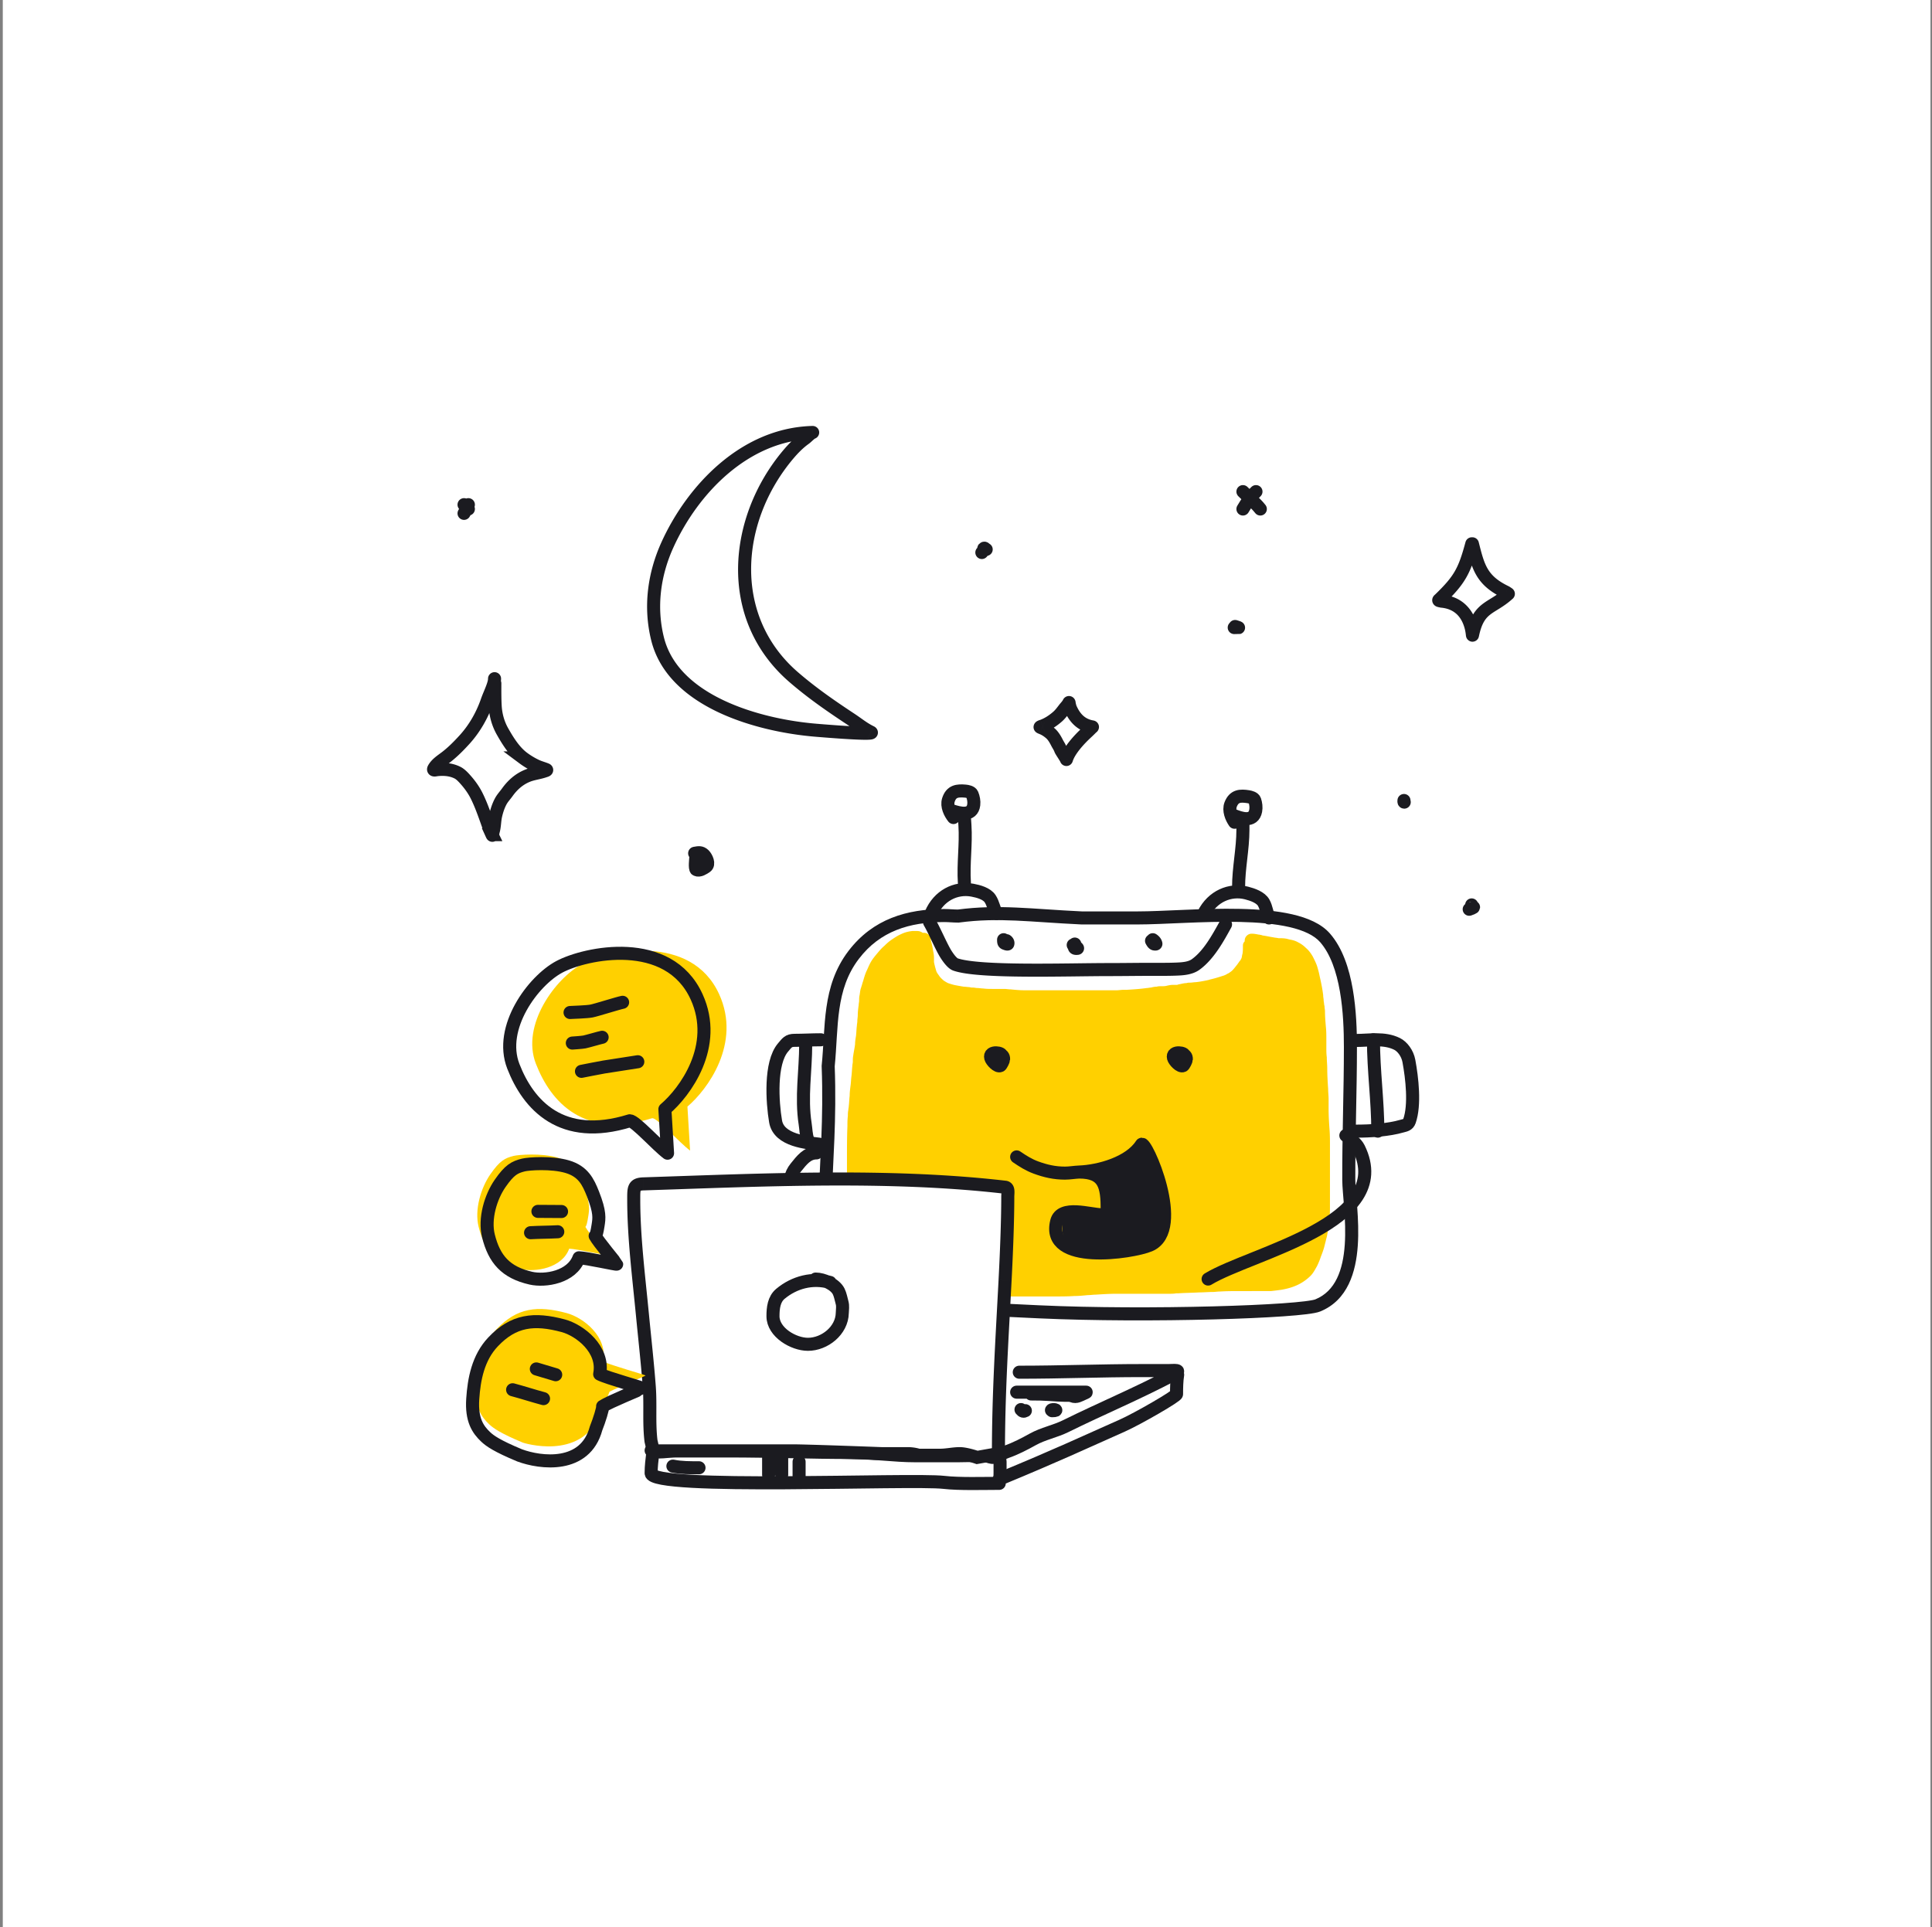
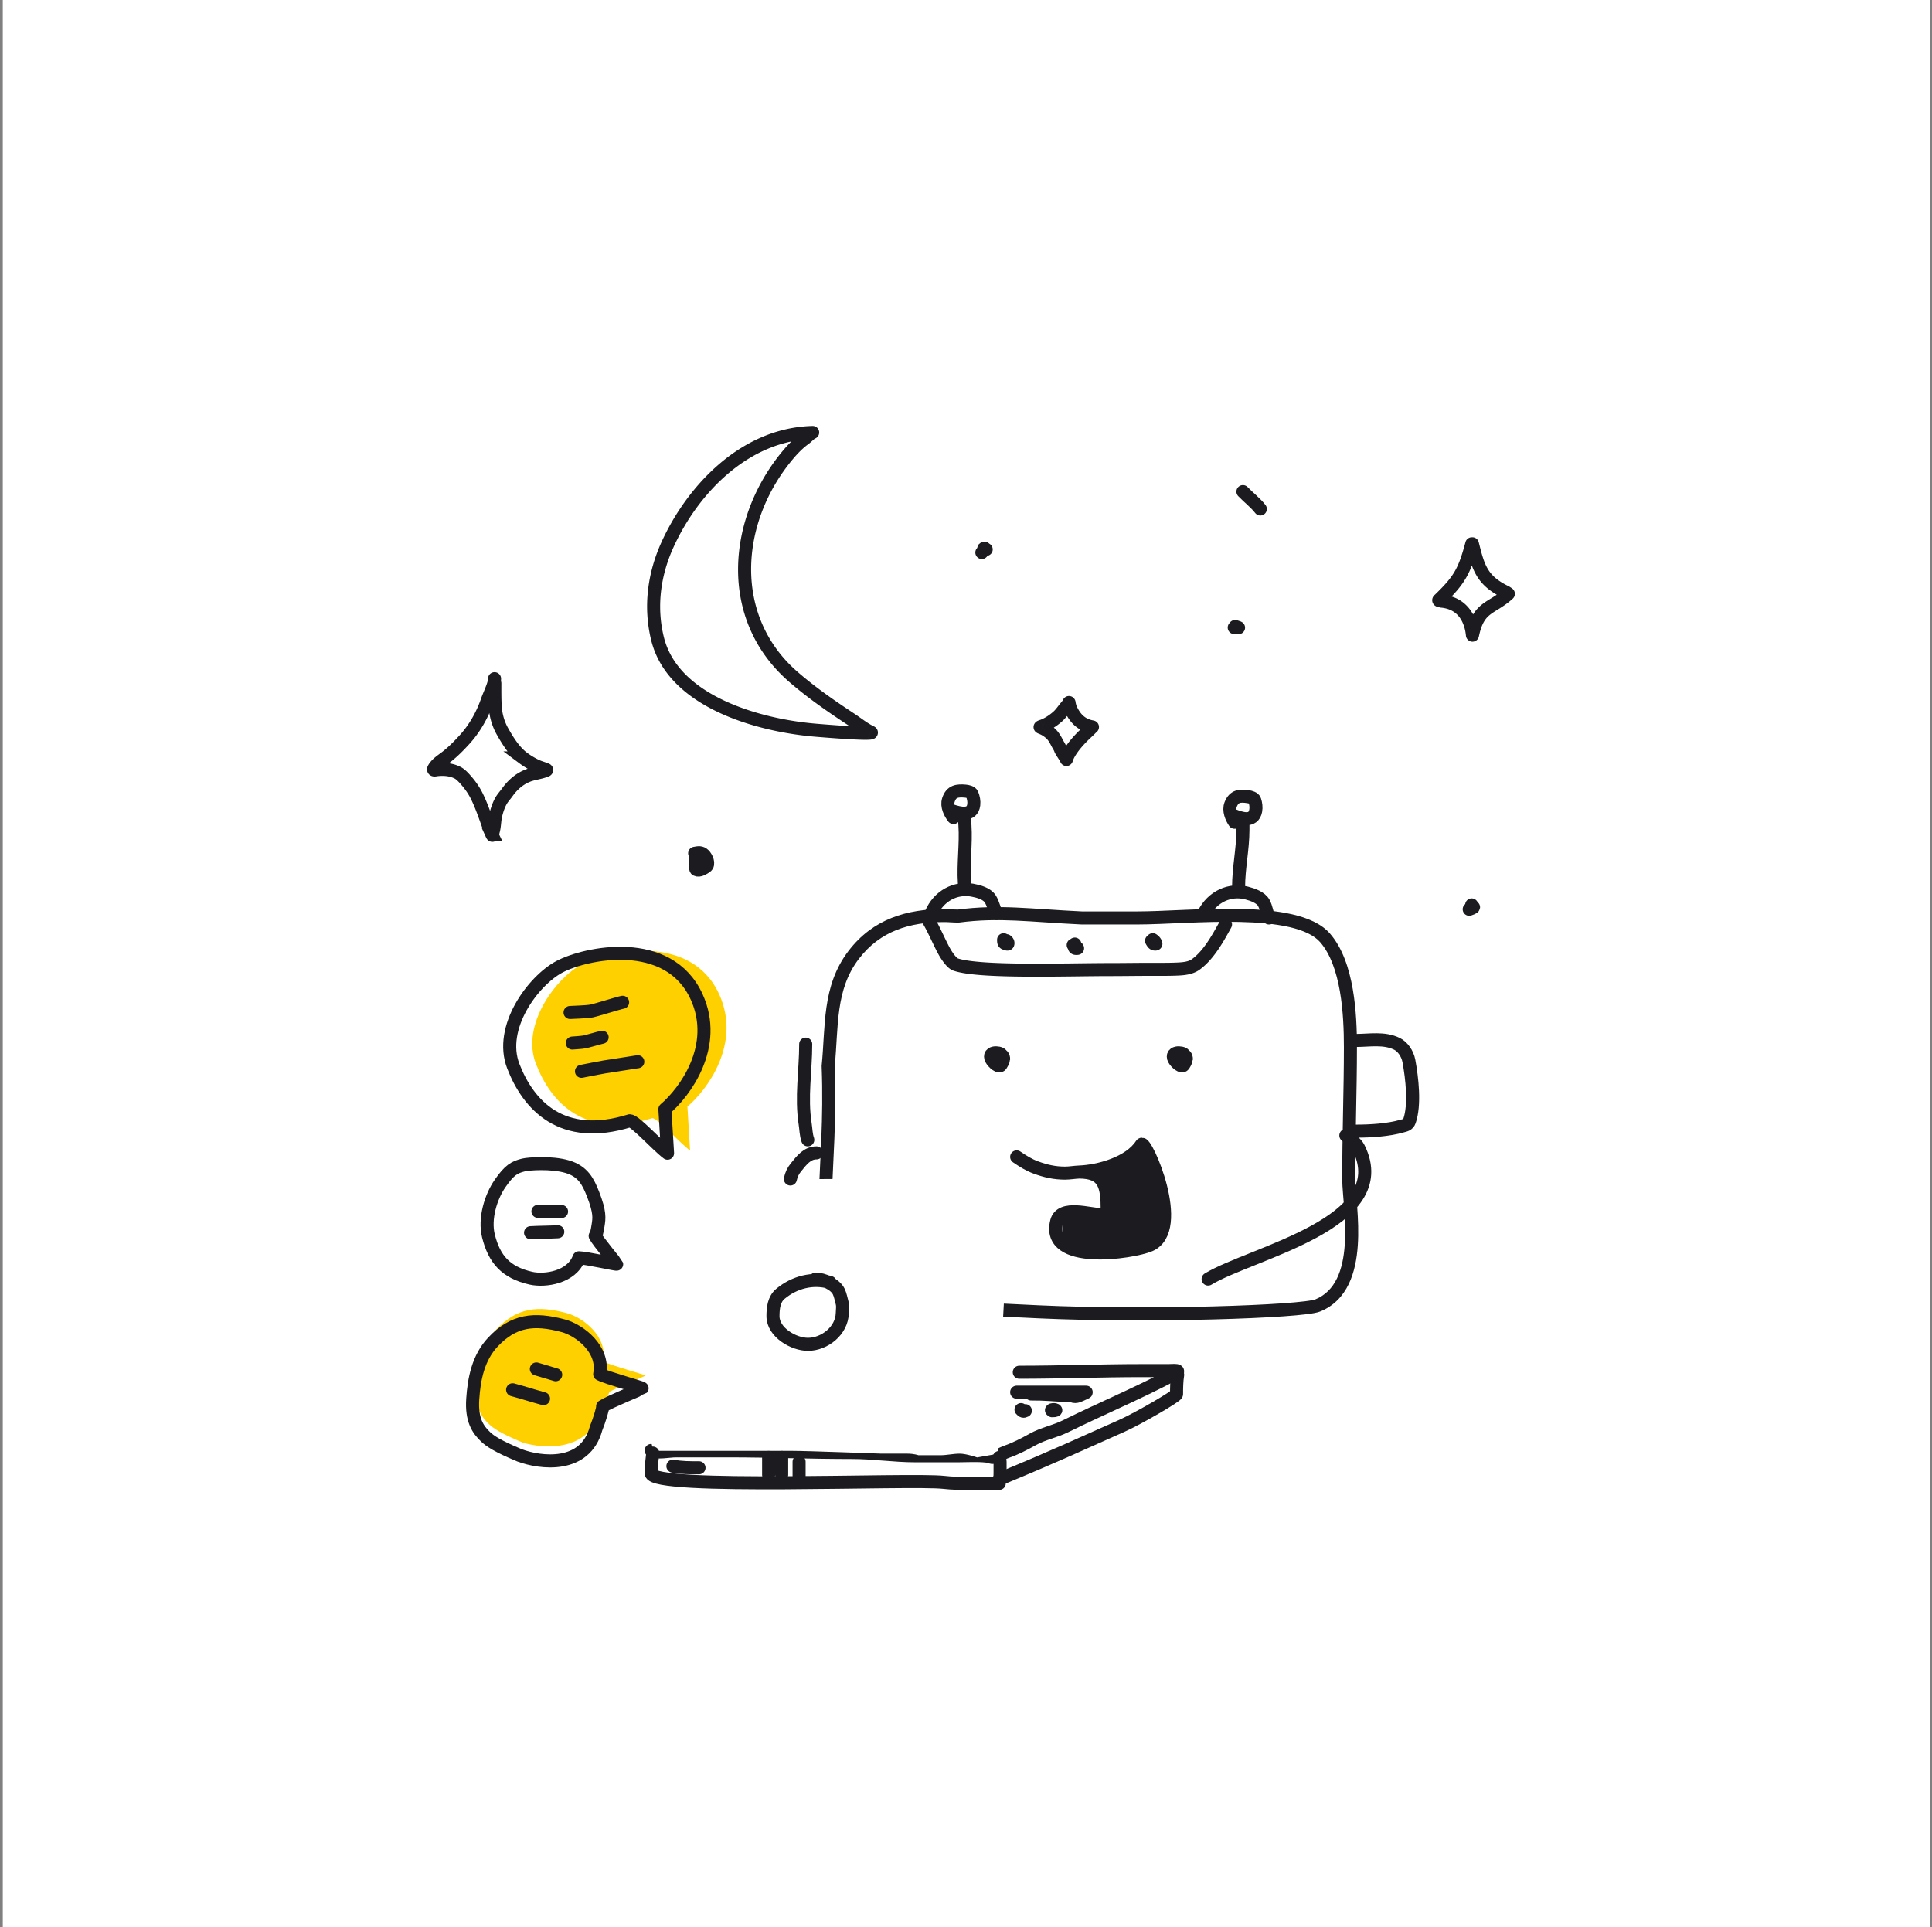
<svg xmlns="http://www.w3.org/2000/svg" width="444" height="443" fill="none">
  <rect width="100%" height="100%" fill="#808080" stroke="none" />
  <path fill="#fff" d="M.64 0h443v443H.64z" />
-   <path d="M210.601 214h-.932c-.933.103-1.762.31-2.592.722-.725.31-1.347.723-1.969 1.135-.622.413-1.14.826-1.865 1.548-.622.516-1.14 1.136-1.659 1.755-.518.619-1.036 1.238-1.451 1.96-.414.723-.725 1.548-1.036 2.167-.311.723-.518 1.445-.725 2.168-.104.309-.208.619-.311 1.031-.104.207-.104.413-.208.62-.207.619-.207 1.135-.311 1.651-.103.413-.103.825-.103 1.238 0 .31-.104.722-.104 1.032-.103.722-.207 1.548-.207 2.27 0 .516-.104.929-.104 1.445 0 .31-.103.722-.103 1.032-.104.722-.104 1.548-.208 2.373-.103.62-.207 1.239-.207 1.858-.104.929-.311 1.754-.415 2.58-.103.516-.103.929-.103 1.444 0 .31-.104.62-.104.929-.103.826-.103 1.548-.207 2.374-.104.722-.104 1.444-.207 2.167-.104.825-.208 1.548-.208 2.373-.103.826-.103 1.548-.207 2.374 0 .309-.104.619-.104.928-.103.413-.103.929-.103 1.342-.104.826-.104 1.548-.104 2.373-.103 2.477-.103 5.057-.103 7.534V272.717c0 .723 0 1.342.103 2.168v.206c.104.722.104 1.445.207 2.167.104 1.342.208 2.683.415 4.025v.412c.104.619.207 1.239.311 1.961.104.722.311 1.445.414 2.167.519 1.961 1.348 3.612 2.384 4.747.518.516 1.14.929 1.762 1.445l.311.206 1.866 1.238c1.554.929 3.212 1.548 4.767 1.961 2.798.826 5.908 1.548 9.328 1.961 1.969.309 3.627.413 5.182.516 1.451.103 2.902.103 4.353.103H241.694c2.073 0 3.731 0 5.182-.103 1.036 0 2.073-.103 3.109-.207.622 0 1.244-.103 1.762-.103 1.658-.103 3.213-.206 4.871-.206h12.023c.518 0 1.14 0 1.658-.103h.518c1.347-.104 2.902-.104 4.664-.207 1.036 0 2.176-.103 3.213-.103.518 0 1.036-.103 1.658-.103 1.555-.103 3.213-.103 4.56-.103H292.063c1.037-.104 1.762-.207 2.488-.31 1.762-.309 3.316-.825 4.664-1.651a10.857 10.857 0 0 0 1.969-1.548c.622-.619 1.036-1.445 1.451-2.167.311-.619.622-1.342.933-2.27.207-.516.518-1.342.725-2.064l.311-1.238c.104-.31.104-.516.207-.826.208-.722.311-1.445.415-2.167.311-1.651.415-3.199.415-4.953V263.12c0-1.135 0-2.373-.104-3.611-.104-1.445-.207-2.993-.207-4.747v-2.167c0-.723-.104-1.445-.104-2.271-.104-1.548-.207-3.199-.207-4.643 0-.929-.104-1.755-.104-2.683-.104-.723-.104-1.445-.104-2.168v-1.857c0-.929 0-1.961-.103-2.889-.104-1.239-.208-2.374-.208-3.612 0-.413-.103-.723-.103-1.135l-.104-.516c0-.31-.103-.62-.103-.929 0-.31-.104-.722-.104-1.032v.206-.309c-.207-1.651-.518-3.096-.829-4.438-.104-.619-.311-1.341-.518-2.063-.208-.723-.622-1.548-1.037-2.374-.414-.722-.933-1.445-1.554-1.961a6.677 6.677 0 0 0-1.866-1.341c-.518-.31-1.244-.516-1.866-.619l-.414-.104c-.726-.206-1.451-.206-2.177-.206-.414-.103-.829-.103-1.243-.206-.726-.103-1.555-.31-2.384-.413l-.311-.103-.518-.103h-.104c-.518-.104-1.036-.207-1.554-.207h-.104c-.829 0-1.555.723-1.555 1.548v.206c-.311.31-.414.62-.414 1.032 0 .723 0 1.342-.104 1.858-.104.309-.104.619-.207.929a2.253 2.253 0 0 1-.518.825c-.104.207-.311.413-.415.619-.518.62-.933 1.239-1.451 1.651-.311.207-.518.413-.829.516a3.826 3.826 0 0 1-1.14.516c-.933.31-1.969.62-2.902.826l-.311.103c-.933.207-1.969.413-3.006.516-.414 0-.829.103-1.243.103-.311 0-.519 0-.829.104-.622 0-1.244.206-1.866.309l-.311.103h-1.036c-.415 0-.933.103-1.348.207-.414.103-.829.103-1.347.103-.311 0-.622 0-.933.103-.518 0-.933.103-1.347.206-.311 0-.622.104-.933.104-1.451.206-2.902.309-4.664.412h-.725c-.518 0-1.037.104-1.555.104h-21.246c-1.037 0-2.073-.104-3.11-.207-.518 0-.932-.103-1.451-.103h-2.487c-.829 0-1.658 0-2.384-.103-.414 0-.933-.103-1.347-.103-.311 0-.622-.104-.933-.104-.311 0-.518 0-.829-.103-.415 0-.933-.103-1.347-.103a56.038 56.038 0 0 1-1.762-.31c-.622-.103-1.244-.309-1.866-.515a9.169 9.169 0 0 1-1.036-.62c-.311-.309-.726-.619-1.037-1.135-.311-.413-.518-.722-.621-1.032-.208-.722-.415-1.444-.519-2.064v-1.032c0-.516-.103-1.031-.207-1.547-.104-.826-.311-1.652-.518-2.374v-.206c0-.826-.726-1.548-1.555-1.548h-.311c-.622-.413-1.036-.413-1.451-.413Z" fill="#FFD000" />
  <path d="M220.222 210.564v1.5h.098l.098-.013-.196-1.487Zm28.394.43-.07 1.498.035.002h.035v-1.5Zm55.906 4.582 1.13-.986-1.13.986Zm5.448 55.655 1.5-.005-1.5.005Zm-7.13 28.829.566 1.389-.566-1.389Zm-64.071 1.47-.069 1.498.069-1.498Zm-33.807-2.243-.157 1.492.157-1.492Zm-11.696-4.709-1.28.782 1.28-.782Zm-2.939-49.513-1.493-.15-.01.103.004.104 1.499-.057Zm5.865-25.585-1.193-.91 1.193.91Zm20.792-7.54c.485 0 .979.028 1.527.06.532.03 1.117.064 1.711.064v-3c-.493 0-.992-.028-1.539-.059-.531-.031-1.113-.065-1.699-.065v3Zm31.632.554H261.312v-3H248.616v3Zm-28.198-.443c9.252-1.219 16.142-.121 28.128.441l.14-2.997c-11.655-.546-19.054-1.684-28.66-.418l.392 2.974Zm-15.3 85.744c-1.506-.158-2.886-.242-3.974-.337-1.136-.099-2.023-.215-2.788-.429-1.387-.387-2.524-1.13-3.81-3.233l-2.56 1.564c1.611 2.636 3.325 3.934 5.563 4.559 1.047.292 2.166.426 3.333.528 1.214.106 2.432.175 3.923.332l.313-2.984Zm33.721 2.236c-11.308-.524-22.511-1.06-33.721-2.236l-.313 2.984c11.31 1.186 22.597 1.726 33.895 2.249l.139-2.997Zm63.435-1.36c-.236.096-.985.259-2.386.433-1.329.165-3.081.324-5.184.472-4.201.294-9.739.54-15.954.703-12.43.327-27.508.327-39.911-.248l-.139 2.997c12.496.579 27.65.579 40.129.25 6.24-.164 11.826-.411 16.085-.71 2.128-.149 3.94-.312 5.344-.487 1.331-.165 2.483-.36 3.148-.632l-1.132-2.778Zm6.196-27.435c.005 1.569.26 3.971.446 6.51.191 2.612.325 5.523.128 8.364-.402 5.792-2.122 10.667-6.77 12.561l1.132 2.778c6.36-2.591 8.214-9.13 8.63-15.131.212-3.056.066-6.135-.128-8.791-.199-2.728-.434-4.869-.438-6.301l-3 .01Zm-5.079-54.674c2.355 2.699 3.75 6.79 4.534 11.292.777 4.464.92 9.129.92 12.808h3c0-3.734-.143-8.603-.965-13.323-.815-4.684-2.332-9.429-5.228-12.749l-2.261 1.972Zm-42.079-4.068c3.051 0 6.888-.196 10.954-.364 4.089-.169 8.447-.312 12.627-.22 4.188.093 8.135.423 11.414 1.178 3.316.765 5.725 1.915 7.084 3.474l2.261-1.972c-1.982-2.273-5.141-3.612-8.672-4.425-3.568-.822-7.748-1.159-12.021-1.254-4.281-.095-8.72.053-12.817.222-4.121.17-7.86.361-10.83.361v3Zm-69.493 32.721c.232-2.308.351-4.607.487-6.813.137-2.224.292-4.369.595-6.456.602-4.156 1.777-8.009 4.483-11.556l-2.385-1.82c-3.12 4.091-4.422 8.489-5.067 12.945-.322 2.219-.483 4.471-.621 6.702-.138 2.249-.252 4.464-.477 6.698l2.985.3Zm117.026-4.553c0 5.082-.101 10.155-.199 15.249-.098 5.089-.192 10.198-.176 15.325l3-.01c-.016-5.089.077-10.165.175-15.258.098-5.087.2-10.19.2-15.306h-3Zm-114.299 53.134c-3.047-4.986-3.57-10.829-3.366-18.753.202-7.834 1.117-17.681.646-30.035l-2.998.114c.467 12.238-.439 21.763-.647 29.844-.206 7.991.271 14.609 3.805 20.394l2.56-1.564Zm2.838-73.406c4.86-6.369 11.605-8.45 19.6-8.45v-3c-8.548 0-16.36 2.258-21.985 9.63l2.385 1.82Z" fill="#1B1B20" />
  <path d="M311.641 239.155c3.085 0 6.448-.674 9.414.788 1.205.593 2.391 2.121 2.727 3.928.726 3.915 1.437 10.083.132 13.813-.32.915-1.049.966-1.684 1.15-3.163.922-7.266 1.166-10.589 1.166" stroke="#1B1B20" stroke-width="3" stroke-linecap="round" />
-   <path d="M315.641 239c0 7.098 1 14.044 1 21M188.641 239c-2.013 0-4.035.126-6.032.126-1.439 0-1.748.583-2.654 1.642-3.046 3.566-2.465 12.602-1.715 16.997.763 4.474 7.385 4.889 10.039 5.235" stroke="#1B1B20" stroke-width="3" stroke-linecap="round" />
  <path d="M185.641 262c-.421-1.185-.414-2.445-.604-3.667-.959-6.149.124-12.203.124-18.333M276.641 210.006c2-3.975 6.036-5.708 9.821-4.746 1.432.364 3.275 1.015 3.958 2.244.643 1.16.691 2.374 1.221 3.496M284.641 204c0-4.512 1-8.843 1-13.269V189M283.479 187.426c1.669.67 4.569 1.697 5.092-1.05.154-.805.038-1.681-.216-2.434-.181-.534-1.016-.742-1.49-.816-1.839-.287-3.245-.23-4.036 1.778-.538 1.368.174 3.062.894 4.096M213.972 209.995c1.732-4.099 5.645-6.095 9.486-5.385 1.453.269 3.335.796 4.097 1.978.719 1.114.847 2.322 1.45 3.407M221.633 202.967c-.299-4.502.413-8.89.12-13.306l-.115-1.727M218.77 186.361c1.709.558 4.671 1.391 5.012-1.384.1-.814-.074-1.68-.377-2.415-.216-.521-1.063-.673-1.541-.716-1.854-.165-3.253-.015-3.909 2.042-.447 1.399.376 3.044 1.163 4.027M233.641 265.922c1.435.979 2.763 1.826 4.397 2.43 2.229.824 4.309 1.298 6.702 1.298 1.117 0 2.173-.208 3.269-.249m0 0c5.815 0 6.441 3.19 6.441 8.692 0 1.111-.228 1.125-1.232 1.125-2.681 0-9.423-2.311-10.384 1.547-2.546 10.216 17.46 7.14 21.401 5.445 8.28-3.56-1.031-24.511-1.906-23.146-2.705 4.222-9.721 6.166-14.32 6.337ZM272.089 242.625c.55-.596-2.864-1.25-2.406.542.166.65 1.514 2.125 2.2 1.782.227-.114.743-1.187.756-1.467.066-1.441-1.691-1.403-2.2-.299M230.089 242.625c.55-.596-2.864-1.25-2.406.542.166.65 1.514 2.125 2.2 1.782.227-.114.743-1.187.756-1.467.066-1.441-1.691-1.403-2.2-.299M234.242 315.414c9.41 0 18.787-.377 28.194-.377h6.066c1.153 0 3.474-.321 1.128.921-8.097 4.287-16.522 7.803-24.727 11.858-2.451 1.212-5.164 1.696-7.557 3.033-1.847 1.032-4.024 2.159-6.006 2.844-.99.343-2.021.991-2.983 1.276-.458.136-1.127-.22-1.571-.272-2.158-.252-4.405-.083-6.57-.083h-9.875c-4.855 0-9.656-.753-14.51-.753-9.498 0-18.931-.377-28.416-.377h-12.132c-1.431 0-4.358.623-5.642-.083" stroke="#1B1B20" stroke-width="3" stroke-linecap="round" />
  <path d="M149.213 318.749c.315 4.193-.112 8.314.402 12.497l.521 2.242h31.968c3.496 0 20.479.642 20.479.642h5.994c1.498 0 2.497.366 2.497.366h4.995c1.499 0 2.997-.366 4.496-.366 1.498 0 3.996.87 3.996.87l4.893-.87c0-13.874.813-26.062 1.525-39.811.3-5.791.622-13.365.622-19.24 0-.917.273-2.086-.622-2.19-26.837-3.105-55.94-1.649-83.131-.766-2.277.074-2.207 1.052-2.207 3.631 0 8.63 1.159 17.741 1.987 26.331.536 5.57 1.166 11.087 1.585 16.664Z" fill="#fff" />
-   <path d="m149.615 331.246-1.489.183.01.079.018.078 1.461-.34Zm-.402-12.497 1.496-.113-1.496.113Zm-1.585-16.664 1.493-.144-1.493.144Zm.22-29.962.049 1.499-.049-1.499Zm83.131.766.173-1.49-.173 1.49Zm0 21.43 1.498.078-1.498-.078Zm-1.525 39.811.262 1.477 1.238-.22v-1.257h-1.5Zm-79.318-.642-1.461.34.27 1.16h1.191v-1.5Zm52.447.642-.057 1.499.029.001h.028v-1.5Zm8.491.366-.515 1.409.249.091h.266v-1.5Zm13.487.504-.494 1.417.37.128.386-.068-.262-1.477Zm-73.458-3.937c-.244-1.991-.267-3.985-.263-6.06.003-2.049.032-4.198-.131-6.367l-2.992.225c.153 2.025.126 4.033.123 6.138-.004 2.08.017 4.238.286 6.43l2.977-.366Zm-.394-12.427c-.421-5.596-1.055-11.161-1.588-16.695l-2.986.288c.54 5.606 1.165 11.075 1.582 16.632l2.992-.225Zm-1.588-16.695c-.834-8.657-1.98-17.652-1.98-26.187h-3c0 8.725 1.172 17.952 1.994 26.475l2.986-.288Zm-1.98-26.187c0-.674-.004-1.155.021-1.549.026-.403.075-.544.089-.575a.245.245 0 0 1-.046.059c-.032.032-.055.041-.042.035.051-.023.244-.086.734-.102l-.097-2.999c-.649.022-1.301.108-1.877.37a2.747 2.747 0 0 0-1.393 1.375c-.253.545-.329 1.137-.362 1.646-.032.516-.027 1.125-.027 1.74h3Zm83.666-1.375a.75.75 0 0 1-.276-.094.902.902 0 0 1-.292-.259c-.124-.171-.115-.291-.105-.191a3.4 3.4 0 0 1-.002.458c-.01.194-.031.509-.031.786h3c0-.181.013-.356.027-.642a6.015 6.015 0 0 0-.01-.913c-.033-.32-.125-.809-.449-1.257a2.14 2.14 0 0 0-1.517-.868l-.345 2.98Zm-.706.7c0 5.834-.32 13.375-.62 19.163l2.996.155c.301-5.796.624-13.402.624-19.318h-3Zm-82.204-1.457c27.242-.884 56.211-2.332 82.91.757l.345-2.98c-26.975-3.121-56.214-1.656-83.352-.776l.097 2.999Zm81.584 20.62c-.711 13.722-1.527 25.964-1.527 39.888h3c0-13.824.809-25.958 1.523-39.733l-2.996-.155Zm-81.327 37.344.521 2.242 2.922-.68-.521-2.242-2.922.68Zm1.982 3.402h31.968v-3h-31.968v3Zm31.968 0c1.715 0 6.802.159 11.499.32a3492.463 3492.463 0 0 1 8.732.314l.143.005.036.002h.012l.057-1.499.056-1.499h-.012l-.036-.002-.143-.005a2746.226 2746.226 0 0 0-8.742-.314c-4.668-.16-9.822-.322-11.602-.322v3Zm20.479.642h5.994v-3h-5.994v3Zm5.994 0a7.41 7.41 0 0 1 1.503.151c.177.037.31.073.393.097l.084.026.012.004-.003-.001-.003-.001-.002-.001h-.002l.515-1.409.516-1.409h-.001l-.002-.001-.003-.001-.007-.002-.02-.007-.057-.02-.183-.057a8.294 8.294 0 0 0-.622-.154 10.386 10.386 0 0 0-2.118-.215v3Zm2.497.366h.999v-3h-.999v3Zm.999 0h2.997v-3h-2.997v3Zm2.997 0h.999v-3h-.999v3Zm.999 0c.856 0 1.696-.104 2.43-.194.765-.093 1.423-.172 2.066-.172v-3c-.856 0-1.696.105-2.43.194-.765.094-1.423.172-2.066.172v3Zm4.496-.366c.536 0 1.37.169 2.172.384.379.102.716.204.957.28.121.038.217.07.281.091l.073.025a.068.068 0 0 1 .016.006l.004.001.493-1.417.493-1.417h-.001l-.003-.001-.007-.003-.026-.008a4.035 4.035 0 0 0-.091-.031c-.078-.026-.189-.063-.326-.106a26.67 26.67 0 0 0-1.087-.318c-.821-.22-1.986-.486-2.948-.486v3Zm4.258.847 4.893-.87-.525-2.954-4.893.87.525 2.954Z" fill="#1B1B20" />
  <path d="M270.641 316c-.227 1.406-.253 3.023-.253 4.431.253.369-8.968 5.7-12.489 7.261-9.717 4.31-14.319 6.53-28.258 12.308M150.016 334c-.187 1.556-.375 3.056-.375 4.618 0 3.952 59.627 1.228 67.305 2.116 3.519.408 9.156.225 12.695.225" stroke="#1B1B20" stroke-width="3" stroke-linecap="round" />
  <path d="M229.766 340c.083-.957.062-1.914.062-2.874 0-.675.068-1.496-.187-2.126M190.767 294.776c-4.003-1.15-8.205-.059-11.413 2.615-1.502 1.251-1.713 3.284-1.713 5.151 0 3.715 4.726 6.458 8.035 6.458 3.826 0 7.811-3.142 7.894-7.198.018-.852.179-1.549-.056-2.4-.229-.825-.392-1.786-.772-2.557-.828-1.68-3.533-2.845-5.289-2.845M233.641 320h15.976c.161 0-.55.304-.615.331-.836.356-1.642.929-2.58.537-.517-.216-1.047-.141-1.625-.149-1.17-.015-2.37-.1-3.537-.182-1.441-.102-2.858-.126-4.301-.126M234.641 324c.35.417.59.477 1 .251M241.797 324.263c1.879-.037.065-.482-.156-.126M154.641 337c1.959.392 4.003.377 6 .377M176.641 335v4M179.641 335v4M183.641 336v4M309.296 261c.998.782 2.365 1.701 2.951 2.886 8.547 17.277-24.613 24.053-34.606 30.114M187.641 265c-2.137 0-3.404 1.691-4.759 3.377-.625.778-1.003 1.565-1.241 2.623" stroke="#1B1B20" stroke-width="3" stroke-linecap="round" />
  <path d="M214.936 211.244a1.5 1.5 0 1 0-2.591 1.512l2.591-1.512Zm2.215 7.686 1.3-.748-1.3.748Zm2.434 2.761.494-1.416-.494 1.416Zm50.738 1.064.059 1.499-.059-1.499Zm4.457-1.064.877 1.217-.877-1.217Zm8.173-8.486a1.5 1.5 0 0 0-2.625-1.453l2.625 1.453Zm-70.608-.449c.497.852 1.084 2.067 1.705 3.361.603 1.254 1.24 2.589 1.801 3.562l2.6-1.497c-.491-.853-1.074-2.068-1.697-3.364-.603-1.257-1.246-2.595-1.818-3.574l-2.591 1.512Zm3.506 6.923c.116.201.513.865 1.026 1.539.257.337.564.705.9 1.027.312.299.763.67 1.314.862l.988-2.832c.057.02-.02.002-.226-.196a5.954 5.954 0 0 1-.589-.679 12.583 12.583 0 0 1-.813-1.218l-2.6 1.497Zm39.013 4.685c1.601 0 3.201-.014 4.793-.028 1.594-.014 3.181-.028 4.767-.028v-3c-1.602 0-3.201.014-4.793.028-1.595.014-3.181.028-4.767.028v3Zm9.56-.056c1.941 0 3.955.025 5.958-.054l-.118-2.998c-1.925.076-3.848.052-5.84.052v3Zm5.958-.054c1.446-.057 3.614-.15 5.275-1.346l-1.754-2.434c-.814.587-2.045.72-3.639.782l.118 2.998Zm5.275-1.346c3.357-2.419 5.633-6.698 7.296-9.703l-2.625-1.453c-1.771 3.199-3.728 6.779-6.425 8.722l1.754 2.434Zm-56.566.199c1.568.548 4.018.866 6.807 1.064 2.838.203 6.189.29 9.655.318 6.882.056 14.465-.125 19.311-.125v-3c-5.019 0-12.356.181-19.287.125-3.441-.027-6.72-.114-9.466-.31-2.794-.199-4.881-.502-6.032-.904l-.988 2.832Z" fill="#1B1B20" />
  <path d="M230.641 216c.006.479.007.728.301.835.085.031.619.268.671.112.119-.358-.174-.639-.32-.723M247.004 217c-.188.735-.252 1.081.607.984.214-.024-.786-.71-.97-.765M264.641 216.249c.182.319.348.626.606.719.049.018.421.08.392-.041-.111-.468-.476-.761-.722-.927M254.343 270.254c.75-.739 1.603-1.38 2.43-2.032.41-.324.874-.551 1.298-.85.428-.302.848-.602 1.301-.867.524-.307 1.101-.613 1.676-.802.135-.044.235-.125.363-.187.167-.08.349-.136.512-.223.391-.21 1.086-.49 1.451-.09.166.182.228.459.293.688.073.255.151.508.216.765.258 1.017.563 2.034.926 3.019.306.831.518 1.686.775 2.533.14.462.267.924.397 1.389.127.457.168.922.277 1.382.092.386.098.774.166 1.163.097.556.157 1.153.186 1.718.047.929.056 1.902-.092 2.822-.08.501-.24.985-.474 1.434-.128.245-.403.387-.606.566a5.36 5.36 0 0 1-1.026.731c-.869.457-1.719.874-2.683 1.104-.908.217-1.816.44-2.725.656-1.005.239-2.015.38-3.039.511-.25.032-.496.091-.747.115-.307.028-.61.024-.917.069-.424.062-.857.126-1.286.132-.836.01-1.688-.172-2.502-.343a5.944 5.944 0 0 1-.815-.25c-.568-.21-1.19-.349-1.778-.492-.375-.091-.773-.16-1.138-.287a.916.916 0 0 1-.341-.215c-.305-.301-.605-.569-.713-.998-.095-.372-.081-.798-.081-1.18 0-.309-.023-.628.017-.935.039-.296.312-.988.608-1.107.28-.112.655-.112.946-.116.61-.008 1.2.008 1.804.078.53.062 1.062.119 1.597.056.749-.089 1.475-.293 2.203-.482a23.717 23.717 0 0 1 1.69-.381c.429-.079.826-.179 1.223-.371.633-.305 1.071-1.008 1.105-1.704.019-.405.029-.838-.062-1.234-.156-.684-.197-1.385-.228-2.085-.024-.552-.145-1.09-.183-1.641-.028-.423-.204-.784-.298-1.19-.062-.265-.12-.575-.072-.848.076-.438.383-.686.671-.989.155-.164.323-.266.507-.394.342-.235.657-.499 1.019-.706.63-.361 1.302-.6 1.965-.887.504-.219 1.063-.424 1.612-.499.246-.034.436.069.566.284.094.154.121.353.151.527.082.468.145.938.188 1.411.091 1.007.19 2.032.441 3.014.163.637.342 1.266.52 1.899.158.562.345 1.102.397 1.687.081.914.113 1.822.113 2.739 0 .779-.118 1.522-.252 2.288-.042.245-.131.6-.286.798-.128.164-.32.253-.506.343-.642.313-1.357.465-2.02.731-.709.285-1.48.48-2.217.676-.608.161-1.228.309-1.843.436-.601.124-1.198.309-1.805.401-1.18.179-2.427.397-3.622.258-.826-.097-1.645-.224-2.469-.335-.412-.055-1.098-.172-1.251-.623-.146-.435.319-.631.691-.702 1.135-.216 2.315.213 3.442-.157.283-.094.554-.207.831-.317.421-.168.889-.236 1.342-.267.768-.054 1.532-.04 2.298-.132a15.944 15.944 0 0 0 1.704-.312c1.061-.247 2.068-.739 3.145-.916.314-.052.718-.092.896-.4.166-.289.009-.708-.053-1.005a16.007 16.007 0 0 1-.302-2.158c-.053-.751-.032-1.506-.032-2.259 0-.773.055-1.563-.061-2.33-.057-.374-.073-.738-.153-1.11-.071-.329-.197-.614-.306-.932-.108-.317-.255-.615-.349-.937-.019-.065-.075-.217-.159-.236-.095-.021-.214.086-.275.144-.21.198-.403.413-.626.596-.328.27-.742.488-1.107.7-.096.056-.102.289-.093.381.018.185.18.382.287.521.224.296.3.58.407.924.178.57.391 1.163.467 1.756.046.353.039.72.039 1.076 0 .569.022 1.143-.003 1.711-.022.479-.056.979-.139 1.452-.041.234-.056.479-.19.682-.154.234-.479.262-.729.321-.616.144-1.224.291-1.827.485-.104.033-.343.233-.299.135.082-.181.19-.348.285-.522.301-.551.497-1.166.659-1.77.279-1.044.251-2.179.251-3.255 0-.351.008-.69.056-1.039.022-.157.034-.328.077-.482.018-.061.07.236.071.239.088.512.087 1.035.077 1.552-.011.59.026 1.262-.123 1.838-.217.838-.63 1.76-1.207 2.424-.296.34-.671.591-1.051.833-.671.427-1.355.834-2.099 1.126-.893.35-1.84.723-2.781.916-.488.1-.999.156-1.495.201-.344.031-.711.05-1.054.017-.263-.025-.479-.11-.717-.211" stroke="#1B1B20" stroke-width="3" stroke-linecap="round" />
  <path d="M158.591 264.473c-2.388-1.782-7.433-7.43-8.68-7.456-15.69 4.872-23.309-3.62-26.762-12.526-3.453-8.906 4.565-19.652 10.567-22.855 6.003-3.204 25.095-7.274 31.556 6.89 5.17 11.332-2.707 21.943-7.291 25.832l.61 10.115Z" fill="#FFD000" />
  <path d="M153.412 265.071c-2.389-1.782-7.433-7.43-8.68-7.456-15.691 4.871-23.309-3.62-26.762-12.526-3.453-8.906 4.565-19.652 10.567-22.855 6.002-3.204 25.094-7.275 31.556 6.89 5.169 11.332-2.707 21.943-7.291 25.832l.61 10.115Z" stroke="#1B1B20" stroke-width="3" stroke-miterlimit="10" stroke-linecap="round" stroke-linejoin="round" />
  <path d="M131.004 232.731c.608-.041 3.822-.127 4.934-.343 1.111-.216 6.037-1.787 7.148-2.003M131.527 239.755c.343-.031 2.154-.135 2.785-.258.63-.122 3.435-.95 4.066-1.072M133.63 246.254c.633-.122 3.952-.787 5.144-.99 1.191-.203 6.61-1.013 7.802-1.216" stroke="#1B1B20" stroke-width="3" stroke-miterlimit="10" stroke-linecap="round" stroke-linejoin="round" />
  <path d="m186.763 99.407.505 1.413a1.5 1.5 0 0 0-.543-2.912l.038 1.5Zm-33.343 25.748-1.365-.622 1.365.622Zm-2.31 21.659 1.456-.36-1.456.36Zm36.413 21.037-.123 1.494.123-1.494Zm12.605.429.651-1.351-.651 1.351Zm-4.633-3 .827-1.251-.827 1.251Zm-13.089-9.629.98-1.135-.98 1.135Zm-1.298-51.135-1.148-.965 1.148.965Zm3.845-3.688-.872-1.22.872 1.22Zm-32.898 23.705c-3.248 7.123-4.293 14.973-2.401 22.64l2.912-.719c-1.71-6.932-.784-14.091 2.219-20.677l-2.73-1.244Zm48.724 42.396c-1.536-.74-2.755-1.777-4.457-2.9l-1.653 2.503c1.334.881 3.04 2.248 4.809 3.099l1.301-2.702Zm-18.522-61.447c1.081-1.287 2.271-2.507 3.568-3.434l-1.744-2.44c-1.583 1.13-2.959 2.561-4.121 3.943l2.297 1.931Zm3.568-3.434c.205-.146.401-.317.56-.459.083-.074.166-.15.242-.22l.222-.202c.147-.131.261-.228.355-.296.104-.076.119-.071.064-.051l-1.011-2.825c-.6.215-1.127.684-1.408.936-.401.359-.588.548-.768.676l1.744 2.441Zm.9-4.14c-16.357.411-28.744 13.629-34.67 26.625l2.73 1.244c5.702-12.504 17.309-24.5 32.015-24.87l-.075-3Zm-3.339 56.608c-15.034-12.981-13.292-34.564-1.129-49.034l-2.297-1.931c-12.88 15.325-15.174 38.868 1.465 53.236l1.961-2.271Zm-33.732-7.343c1.946 7.891 8.244 13.16 15.456 16.559 7.229 3.408 15.626 5.063 22.29 5.613l.247-2.989c-6.433-.531-14.451-2.129-21.258-5.338-6.824-3.216-12.185-7.925-13.823-14.564l-2.912.719Zm46.668 16.856c-4.595-3.033-8.828-5.966-12.936-9.513l-1.961 2.271c4.258 3.676 8.622 6.695 13.244 9.745l1.653-2.503Zm-8.922 5.316c4.7.388 8.117.612 10.252.68 1.044.034 1.861.033 2.378-.02a3.42 3.42 0 0 0 .447-.073c.079-.02.459-.106.786-.409.204-.19.47-.546.494-1.062a1.551 1.551 0 0 0-.336-1.034c-.247-.311-.56-.459-.642-.498l-1.301 2.702a.776.776 0 0 1-.113-.065 1.3 1.3 0 0 1-.295-.276 1.455 1.455 0 0 1 .152-1.966c.169-.157.33-.23.393-.256.074-.031.129-.045.147-.05.034-.008.029-.004-.039.003-.292.03-.923.039-1.975.006-2.055-.066-5.411-.284-10.101-.671l-.247 2.989ZM245.077 174.574l-1.442.413a1.5 1.5 0 0 0 2.876.025l-1.434-.438Zm-1.346-2.285-1.419.485 1.419-.485Zm-.803-1.545 1.337-.68-1.337.68Zm-1.502-2.16.99-1.127-.99 1.127Zm-1.922-1.23.574-1.386-.574 1.386Zm-.481-.229 1.471.291-1.471-.291Zm.607-.265.535 1.401-.535-1.401Zm3.419-2.139.993 1.125-.993-1.125Zm1.504-1.739 1.192.911-1.192-.911Zm1.093-1.468-1.361-.63 1.361.63Zm.107.442 1.432-.449-1.432.449Zm.255.851 1.373-.603-1.373.603Zm5.027 4.282-.255 1.478.255-1.478Zm-.202.217-1.092-1.028 1.092 1.028Zm-1.122 1.097-1.02-1.1 1.02 1.1Zm-3.193 5.757a2.508 2.508 0 0 0-.194-.467 8.039 8.039 0 0 0-.196-.347 27.44 27.44 0 0 0-.454-.725c-.158-.248-.302-.472-.416-.658a6.108 6.108 0 0 1-.123-.21c-.038-.07-.014-.036.016.051l-2.839.97c.06.175.145.335.192.42.058.107.126.221.193.332.134.219.3.477.45.711.156.244.297.467.405.647.054.091.091.156.113.198.035.067.002.017-.03-.095l2.883-.827Zm-1.367-2.356a6.046 6.046 0 0 0-.491-1.047c-.18-.313-.283-.474-.395-.693l-2.673 1.361c.155.304.357.636.464.823.129.226.207.382.256.526l2.839-.97Zm-.886-1.74c-.384-.754-.969-1.834-1.849-2.607l-1.98 2.254c.405.356.772.96 1.156 1.714l2.673-1.361Zm-1.849-2.607c-.671-.59-1.444-1.119-2.338-1.489l-1.147 2.772c.523.217 1.021.545 1.505.971l1.98-2.254Zm-2.338-1.489c-.074-.03-.122-.047-.233-.095-.05-.022-.064-.029-.053-.023a.82.82 0 0 1 .038.021c.016.01.052.032.098.065.032.024.138.102.248.233a1.483 1.483 0 0 1 .318 1.247l-2.942-.583a1.506 1.506 0 0 0 .326 1.265c.116.138.231.224.275.257.101.074.196.125.235.146.096.051.197.096.264.125.124.053.32.132.279.114l1.147-2.772Zm.416 1.448a1.453 1.453 0 0 1-.49.829c-.098.081-.178.122-.193.13-.039.021-.046.02.005.002a2.635 2.635 0 0 1 .219-.071c.008-.003.071-.022.13-.045l-1.07-2.802c.039-.015.078-.027-.036.008-.064.021-.159.051-.26.087a3.11 3.11 0 0 0-.377.162 1.889 1.889 0 0 0-.322.211c-.076.062-.44.359-.548.906l2.942.583Zm-.329.845c1.455-.555 2.773-1.441 3.877-2.415l-1.985-2.249c-.906.799-1.922 1.464-2.962 1.862l1.07 2.802Zm3.877-2.415c.715-.631 1.261-1.374 1.703-1.953l-2.384-1.821c-.498.652-.856 1.13-1.304 1.525l1.985 2.249Zm1.703-1.953c.168-.22.279-.33.556-.67.218-.268.502-.638.706-1.079l-2.722-1.26c-.041.088-.129.222-.308.442-.12.147-.434.507-.616.746l2.384 1.821Zm1.262-1.749c-.02.043-.077.161-.183.294a1.49 1.49 0 0 1-2.533-.375c-.032-.08-.049-.145-.057-.174a1.316 1.316 0 0 1-.015-.069c-.003-.02-.004-.028-.002-.01l.008.068.013.112c.006.049.027.231.084.414l2.863-.897c.035.111.039.185.03.116a3.465 3.465 0 0 1-.007-.068l-.012-.107c-.005-.037-.012-.095-.024-.158-.007-.04-.032-.183-.097-.344a1.54 1.54 0 0 0-.295-.469 1.51 1.51 0 0 0-2.495.407l2.722 1.26Zm-2.685.26c.031.098.043.161.094.357.043.165.107.397.218.649l2.747-1.206a1.26 1.26 0 0 1-.061-.197c-.022-.086-.075-.307-.135-.5l-2.863.897Zm6.458 6.163c-.079-.014-.701-.115-1.046-.759a1.481 1.481 0 0 1 .025-1.446 1.383 1.383 0 0 1 .3-.357l-.007.005-.05.038c-.017.013-.145.106-.261.23l2.185 2.056c-.083.088-.156.138-.114.106l.04-.03.08-.062a1.602 1.602 0 0 0 .416-.471c.076-.13.418-.763.031-1.486-.351-.654-.986-.763-1.089-.781l-.51 2.957Zm-1.039-2.289c-.323.343-.672.674-1.05 1.025l2.04 2.2c.39-.362.8-.75 1.195-1.169l-2.185-2.056Zm-1.05 1.025c-.852.791-1.9 1.845-2.832 3.001-.912 1.133-1.802 2.473-2.217 3.832l2.869.876c.248-.812.855-1.796 1.685-2.826.81-1.007 1.748-1.953 2.535-2.683l-2.04-2.2Zm-4.057-3.893c1.235 2.813 3.171 4.644 6.146 5.157l.51-2.957c-1.777-.306-2.987-1.306-3.909-3.406l-2.747 1.206Z" fill="#1B1B20" />
  <path d="M113.718 157.073c0 1.718-.018 3.433.076 5.149.114 2.105.666 4.108 1.697 5.927 1.232 2.173 2.702 4.548 4.711 6.06a17.89 17.89 0 0 0 2.977 1.8c.768.369 1.569.566 2.35.884.349.141-.217.272-.39.333-1.262.44-2.601.561-3.848 1.055-1.961.778-3.495 2.141-4.718 3.848-.459.641-1.053 1.275-1.438 1.964-.574 1.026-.965 2.228-1.227 3.377-.272 1.189-.224 2.466-.564 3.63-.083.286-.066.621-.186.895-.017.038-.094-.137-.097-.144a9.672 9.672 0 0 1-.374-.884c-1.026-2.727-1.885-5.544-3.2-8.151-.6-1.187-1.432-2.367-2.303-3.367-.544-.625-1.274-1.459-2.025-1.838-1.468-.739-3.039-.858-4.632-.711-.391.036-1.148.299-.795-.302.658-1.123 1.84-1.827 2.834-2.599 1.515-1.176 2.846-2.526 4.141-3.942 2.344-2.562 4.096-5.639 5.244-8.933.376-1.08.869-2.112 1.255-3.188.219-.609.449-1.28.449-1.936" stroke="#1B1B20" stroke-width="3" stroke-linecap="round" />
  <path d="M339.832 124.633a1.5 1.5 0 0 0-2.909.734l2.909-.734Zm6.259 11.485.861-1.229-.102-.071-.111-.053-.648 1.353Zm.518.345-.896 1.203.896-1.203Zm-.023.083 1.007 1.112-1.007-1.112Zm-8.184 9.439 1.47.303-1.47-.303Zm-7.103-7.805-.404 1.445.132.037.136.012.136-1.494Zm-.537-.124-.45 1.431.45-1.431Zm.105-.332 1.044 1.077-1.044-1.077Zm8.821-12.334a1.5 1.5 0 1 0-2.897-.78l2.897.78Zm5.543 11.956c.117.083.239.159.312.206.086.055.133.086.17.114l1.792-2.406a6.17 6.17 0 0 0-.346-.236c-.102-.065-.155-.098-.207-.135l-1.721 2.457Zm.482.32a1.407 1.407 0 0 1-.258-.256 1.487 1.487 0 0 1-.087-1.705c.117-.187.247-.299.28-.328.041-.036.077-.063.066-.054-.004.003-.066.049-.135.112l2.014 2.223c-.043.038-.081.067-.067.056l.026-.02a1.545 1.545 0 0 0 .357-.395 1.508 1.508 0 0 0-.091-1.736c-.092-.119-.183-.197-.218-.228-.042-.036-.079-.063-.095-.075l-1.792 2.406Zm-14.01-.93c-.157-.044-.312-.073-.38-.087a1.55 1.55 0 0 1-.11-.024l-.901 2.862c.175.055.337.087.426.105.111.022.136.027.157.033l.808-2.889Zm-.49-.111c.028.009.116.038.226.102.104.06.318.203.487.478a1.45 1.45 0 0 1-.049 1.588c-.103.142-.212.225-.153.174.005-.004.104-.086.187-.166l-2.087-2.155c.005-.005.02-.018-.05.041-.015.014-.189.155-.33.351a1.58 1.58 0 0 0-.277.643c-.068.364-.006.755.204 1.096.183.298.422.463.562.545.148.086.286.136.379.165l.901-2.862Zm5.71-11.258c.651 2.576 1.215 4.918 2.405 6.925 1.241 2.093 3.092 3.731 6.115 5.179l1.296-2.706c-2.62-1.255-3.959-2.534-4.83-4.003-.922-1.555-1.393-3.421-2.077-6.129l-2.909.734Zm.01 20.316c.005-.021.013-.061.028-.112.011-.038.044-.147.113-.276.021-.041.256-.522.852-.719.864-.286 1.457.267 1.62.461.164.196.234.385.25.428a1.294 1.294 0 0 1 .072.263l-.012-.109c-.02-.18-.056-.479-.12-.854a12.024 12.024 0 0 0-.887-2.917c-1.044-2.282-3.201-4.777-7.414-5.161l-.272 2.987c2.89.264 4.245 1.865 4.957 3.422a8.96 8.96 0 0 1 .66 2.181c.05.289.077.52.095.681.006.055.019.171.032.252.004.024.013.079.03.146.008.032.025.095.053.17.018.046.09.238.255.436.163.195.758.748 1.623.462.597-.197.833-.68.856-.723.113-.213.147-.411.148-.413l-2.939-.605Zm-5.022-6.882c2.342-2.268 3.887-4.01 5.048-6.039 1.158-2.021 1.885-4.241 2.729-7.372l-2.897-.78c-.834 3.093-1.481 4.996-2.435 6.661-.949 1.658-2.252 3.166-4.532 5.375l2.087 2.155Zm13.668-3.366c-.875.792-1.702 1.351-2.511 1.859-.775.487-1.661 1.001-2.437 1.609-1.726 1.351-2.957 3.178-3.698 6.78l2.939.605c.628-3.056 1.553-4.196 2.609-5.023.614-.482 1.275-.86 2.183-1.431.875-.55 1.868-1.215 2.929-2.176l-2.014-2.223Z" fill="#1B1B20" />
  <path d="M283.641 144.25c1.205 0 1.376.152.207-.25M337.641 209c.086-.006 1.26-.448.946-.5-.249-.041-.274.053-.378-.5M225.641 127c1.668-1.706-.517-.712 1-.712M159.906 197.089c0 .183-.298 2.614.118 2.811.738.351 1.669-.31 2.215-.663.89-.575.103-2.213-.472-2.758-.682-.644-1.231-.505-2.126-.344M285.641 113c1.302 1.361 2.838 2.513 4 4" stroke="#1B1B20" stroke-width="3" stroke-linecap="round" />
-   <path d="M285.641 117c.886-1.503 1.749-2.777 3-4M106.641 116l1 1M106.641 118c.319-.607.802-1.341 1-2M322.652 184c0 .08-.051.375.062.375" stroke="#1B1B20" stroke-width="3" stroke-linecap="round" />
  <path d="M112.408 327.368c.981.928 2.621 2.093 7.789 4.245 0 0 13.062 4.226 17.581-6.198 1.302-3.004 1.989-4.667 2.305-5.522 2.427-1.258 8.158-3.582 8.273-3.703.131-.138-7.954-2.333-9.747-3.247 1.113-5.708-4.569-10.095-8.363-11.116-6.726-1.811-11.442-1.255-16.137 3.705-3.455 3.65-4.374 8.59-4.674 13.14-.317 4.818 1.187 7.005 2.973 8.696Z" fill="#FFD000" />
  <path d="M111.613 330.277c.98.928 2.621 2.093 7.788 4.245 4.824 1.802 15.094 3.085 17.581-6.198.748-1.862 1.636-4.704 1.506-5.066 1.515-1.021 8.942-4.021 9.072-4.159.131-.138-7.954-2.333-9.746-3.248 1.113-5.707-4.57-10.094-8.363-11.115-6.727-1.811-11.442-1.255-16.138 3.705-3.455 3.65-4.373 8.59-4.673 13.14-.318 4.818 1.187 7.005 2.973 8.696Z" stroke="#1B1B20" stroke-width="3" stroke-miterlimit="10" stroke-linecap="round" stroke-linejoin="round" />
  <path d="M124.909 321.485c-2.355-.625-4.749-1.417-7.103-2.042M127.707 315.99c-2.257-.682-2.194-.651-4.451-1.332" stroke="#1B1B20" stroke-width="3" stroke-miterlimit="10" stroke-linecap="round" stroke-linejoin="round" />
-   <path d="M134.022 272.36c1.659 4.226 1.426 5.575 1.173 7.194-.252 1.618-.415 2.235-.669 2.444.682 1.316 4.901 6.336 4.938 6.486.037.149-6.928-1.42-8.658-1.462-1.652 4.505-7.784 5.433-11.048 4.691-5.788-1.316-8.427-4.361-9.763-9.722-.984-3.944.526-8.947 2.689-12.063 2.163-3.116 3.3-3.72 5.362-4.235 1.133-.282 6.427-.687 10.065.389 3.637 1.075 4.802 3.455 5.911 6.278Z" fill="#FFD000" />
  <path d="M136.275 274.447c1.66 4.226 1.427 5.575 1.174 7.194-.253 1.618-.416 2.235-.67 2.443.683 1.317 4.902 6.337 4.939 6.487.037.149-6.928-1.42-8.659-1.462-1.652 4.505-7.783 5.433-11.048 4.691-5.788-1.316-8.426-4.361-9.763-9.722-.983-3.944.526-8.947 2.689-12.063 2.164-3.117 3.3-3.72 5.363-4.235 1.132-.282 6.426-.687 10.064.389 3.638 1.075 4.802 3.455 5.911 6.278Z" stroke="#1B1B20" stroke-width="3" stroke-miterlimit="10" stroke-linecap="round" stroke-linejoin="round" />
  <path d="M128.184 283.128c-2.062.116-4.193.102-6.255.218M129.05 278.476l-5.427-.034" stroke="#1B1B20" stroke-width="3" stroke-miterlimit="10" stroke-linecap="round" stroke-linejoin="round" />
</svg>